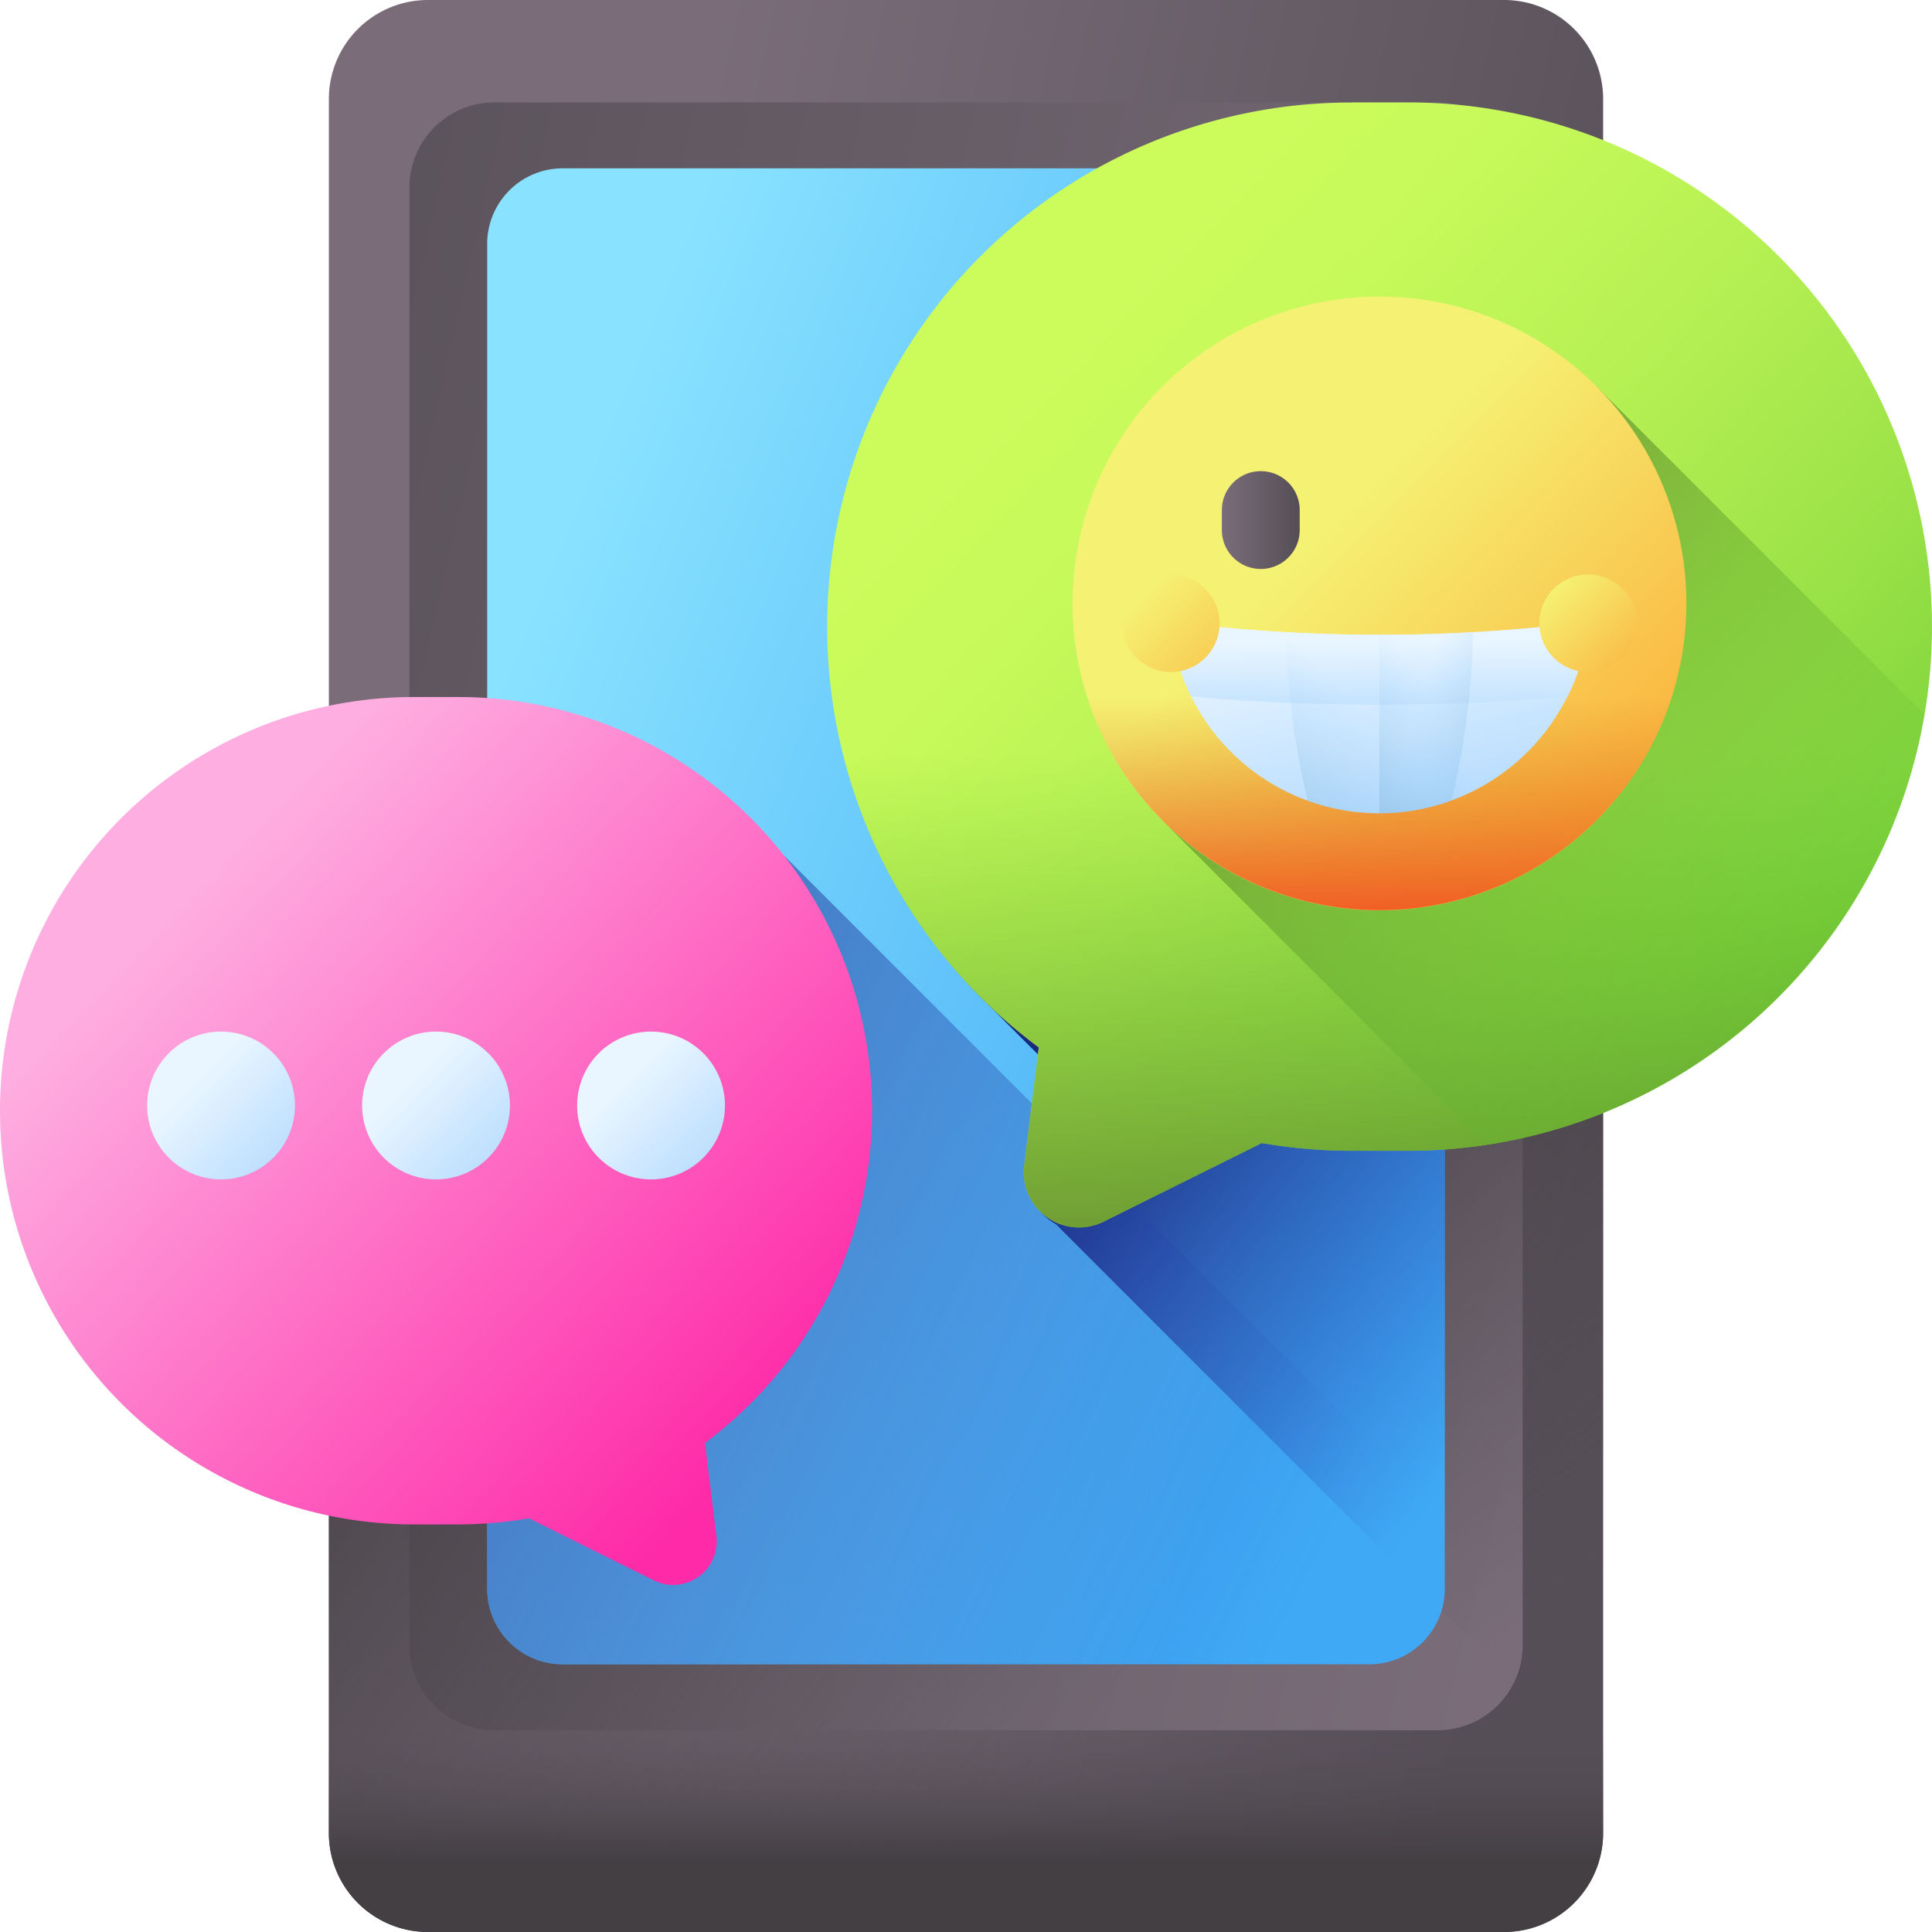
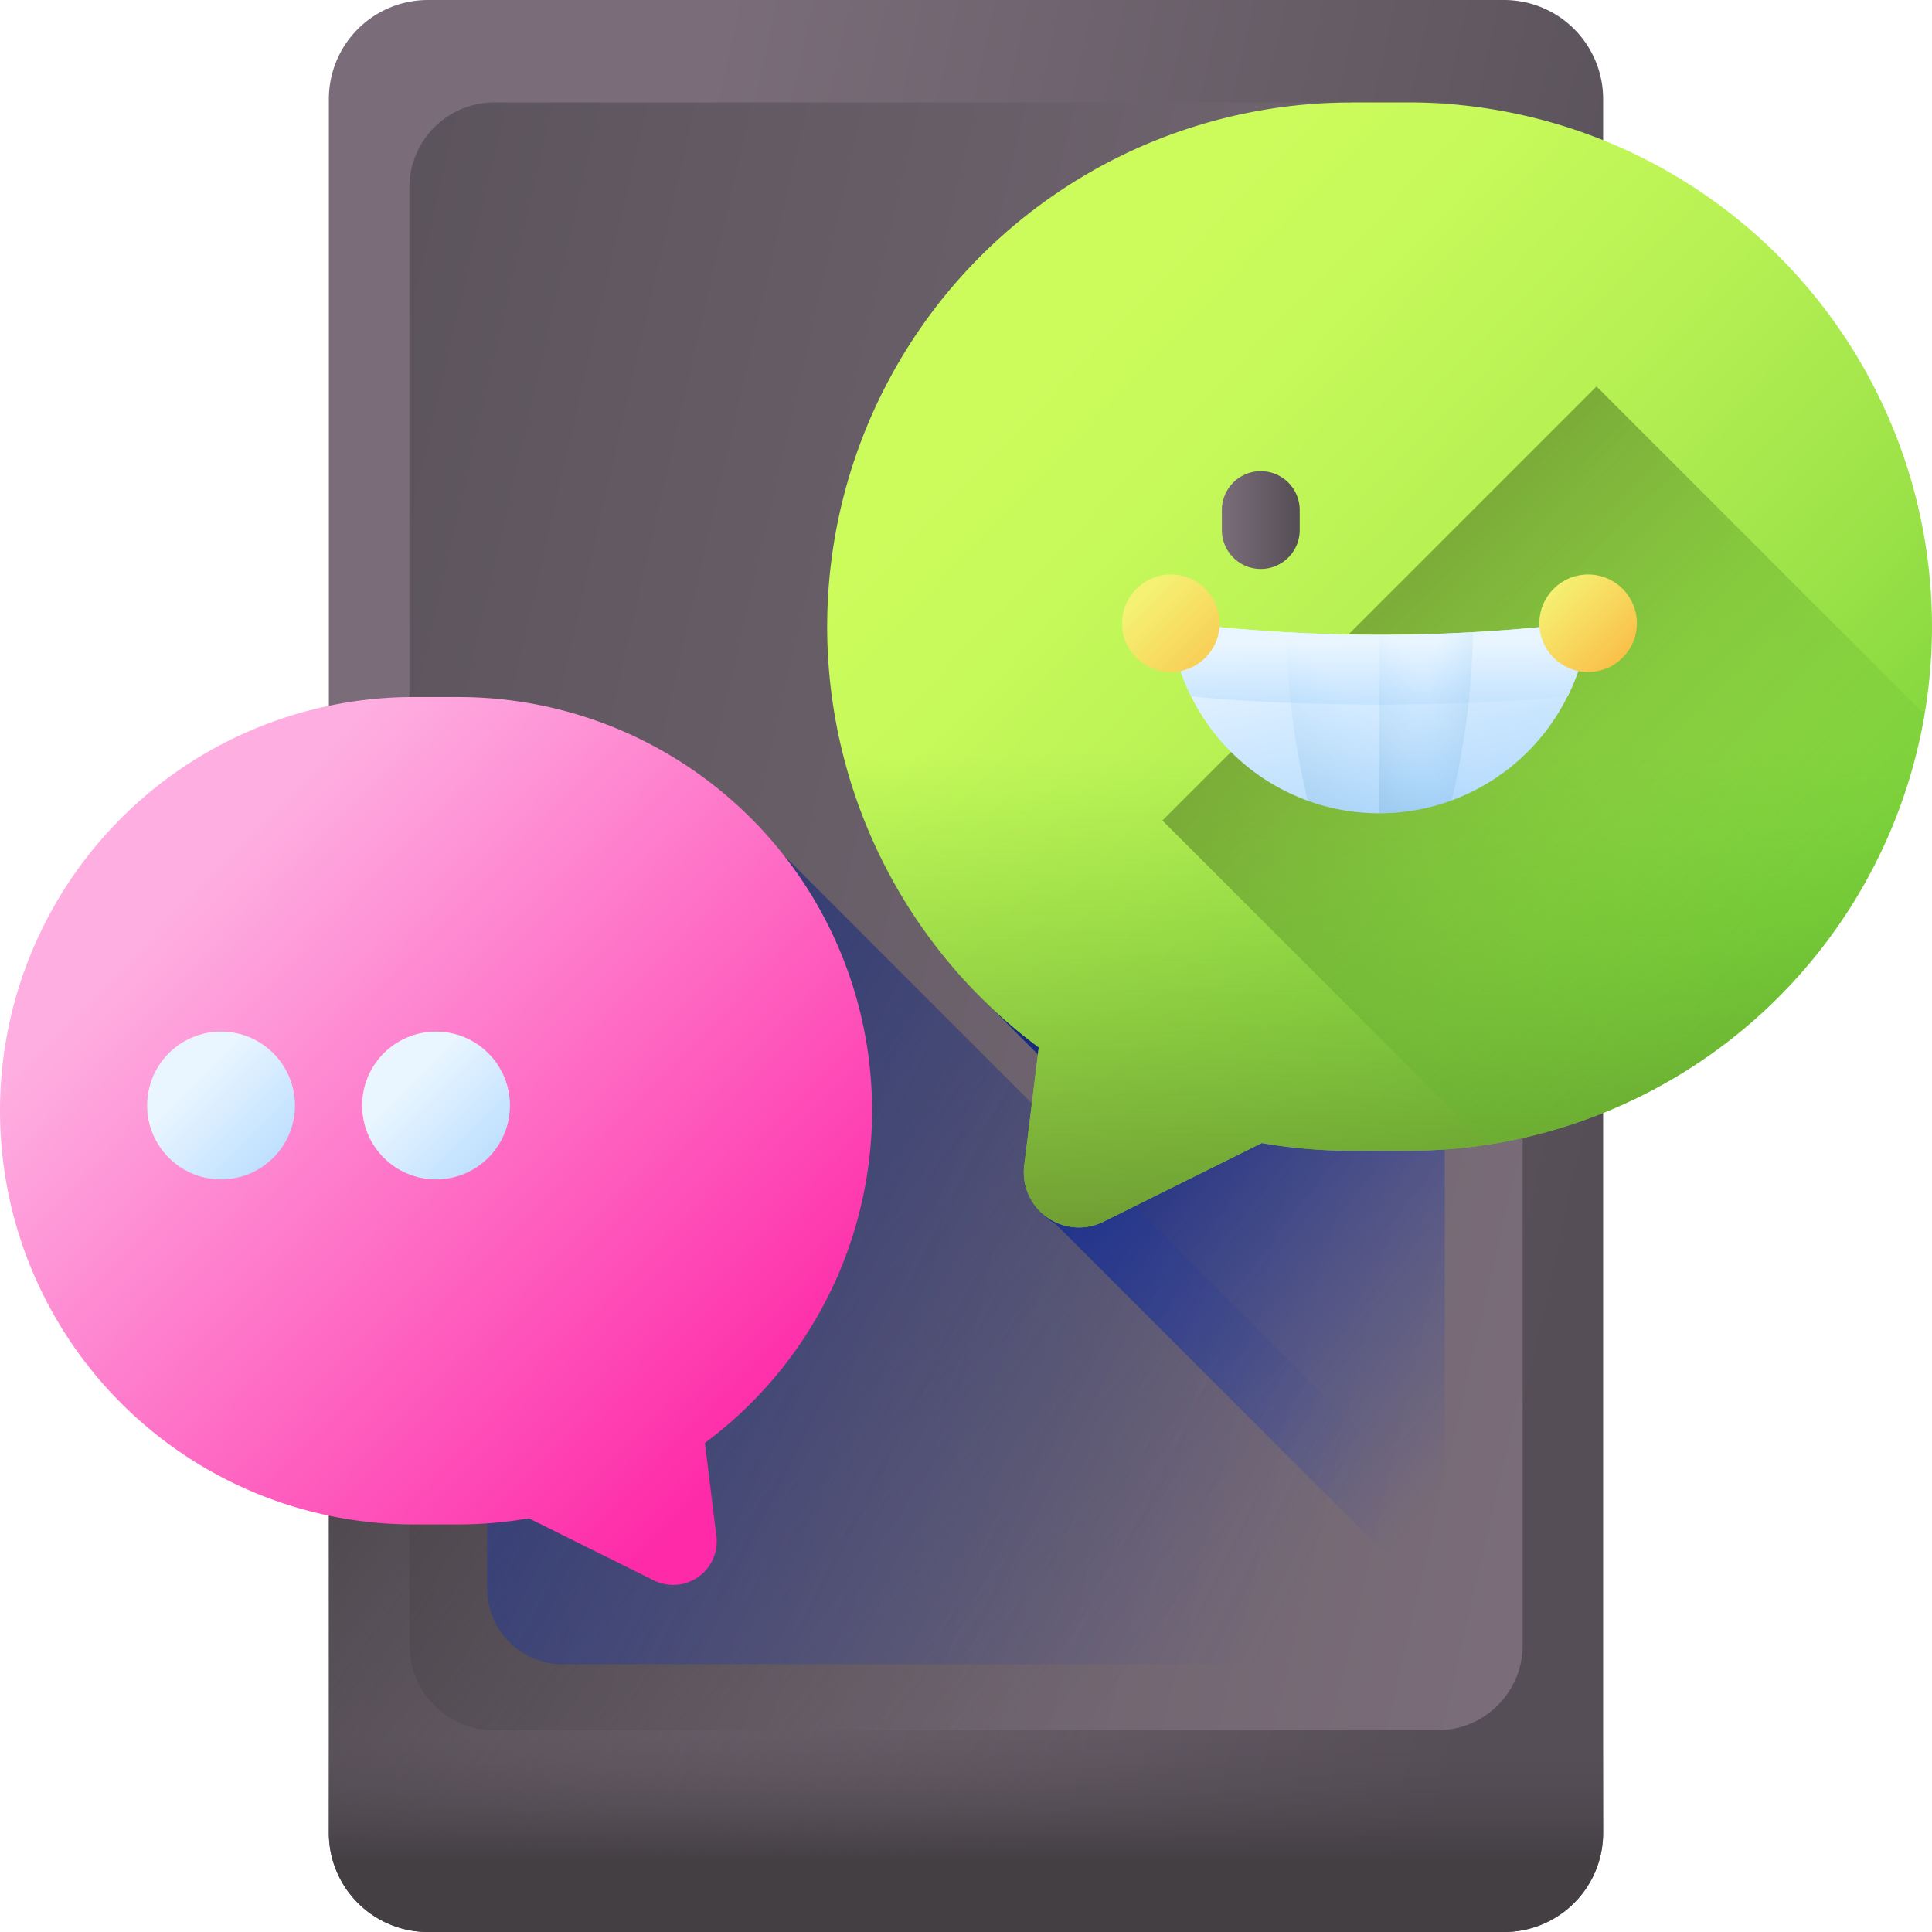
<svg xmlns="http://www.w3.org/2000/svg" xmlns:xlink="http://www.w3.org/1999/xlink" id="telefono" width="55" height="55" viewBox="0 0 55 55">
  <defs>
    <linearGradient id="linear-gradient" x1="0.177" y1="0.391" x2="0.976" y2="0.661" gradientUnits="objectBoundingBox">
      <stop offset="0" stop-color="#7a6d79" />
      <stop offset="1" stop-color="#554e56" />
    </linearGradient>
    <linearGradient id="linear-gradient-2" x1="1.053" y1="0.685" x2="-0.336" y2="0.221" xlink:href="#linear-gradient" />
    <linearGradient id="linear-gradient-3" x1="0.948" y1="0.847" x2="0.623" y2="0.247" gradientUnits="objectBoundingBox">
      <stop offset="0" stop-color="#554e56" stop-opacity="0" />
      <stop offset="1" stop-color="#433f43" />
    </linearGradient>
    <linearGradient id="linear-gradient-4" x1="0.603" y1="0.836" x2="0.008" y2="0.415" xlink:href="#linear-gradient-3" />
    <linearGradient id="linear-gradient-5" x1="0.5" y1="0.559" x2="0.5" y2="0.84" xlink:href="#linear-gradient-3" />
    <linearGradient id="linear-gradient-6" x1="0.082" y1="0.233" x2="0.869" y2="0.736" gradientUnits="objectBoundingBox">
      <stop offset="0" stop-color="#89e2ff" />
      <stop offset="1" stop-color="#3fa9f5" />
    </linearGradient>
    <linearGradient id="linear-gradient-7" x1="1.089" y1="0.791" x2="0.655" y2="0.268" gradientUnits="objectBoundingBox">
      <stop offset="0" stop-color="#2740b0" stop-opacity="0" />
      <stop offset="0.288" stop-color="#243ca6" stop-opacity="0.286" />
      <stop offset="0.774" stop-color="#1d308c" stop-opacity="0.773" />
      <stop offset="1" stop-color="#192a7d" />
    </linearGradient>
    <linearGradient id="linear-gradient-8" x1="0.863" y1="0.902" x2="-0.509" y2="0.209" xlink:href="#linear-gradient-7" />
    <linearGradient id="linear-gradient-9" x1="0.235" y1="0.205" x2="0.875" y2="0.834" gradientUnits="objectBoundingBox">
      <stop offset="0" stop-color="#feaee1" />
      <stop offset="1" stop-color="#fe2aa8" />
    </linearGradient>
    <linearGradient id="linear-gradient-10" x1="0.318" y1="0.318" x2="0.989" y2="0.989" gradientUnits="objectBoundingBox">
      <stop offset="0" stop-color="#eaf6ff" />
      <stop offset="1" stop-color="#b3dafe" />
    </linearGradient>
    <linearGradient id="linear-gradient-13" x1="0.18" y1="0.221" x2="0.966" y2="0.993" gradientUnits="objectBoundingBox">
      <stop offset="0" stop-color="#ccfc5c" />
      <stop offset="0.159" stop-color="#c6f95a" />
      <stop offset="0.365" stop-color="#b6f053" />
      <stop offset="0.598" stop-color="#9be248" />
      <stop offset="0.847" stop-color="#76cf38" />
      <stop offset="1" stop-color="#5cc12d" />
    </linearGradient>
    <linearGradient id="linear-gradient-14" x1="0.5" y1="0.122" x2="0.5" y2="1.247" gradientUnits="objectBoundingBox">
      <stop offset="0" stop-color="#5cc12d" stop-opacity="0" />
      <stop offset="0.607" stop-color="#61942d" stop-opacity="0.608" />
      <stop offset="1" stop-color="#647c2d" />
    </linearGradient>
    <linearGradient id="linear-gradient-15" x1="0.825" y1="0.829" x2="0.049" y2="0.049" xlink:href="#linear-gradient-14" />
    <linearGradient id="linear-gradient-16" x1="0.397" y1="0.397" x2="0.893" y2="0.893" gradientUnits="objectBoundingBox">
      <stop offset="0" stop-color="#f5f173" />
      <stop offset="1" stop-color="#fbb03b" />
    </linearGradient>
    <linearGradient id="linear-gradient-17" x1="0.5" y1="0.152" x2="0.5" y2="1.029" gradientUnits="objectBoundingBox">
      <stop offset="0" stop-color="#db841d" stop-opacity="0" />
      <stop offset="1" stop-color="#f15a24" />
    </linearGradient>
    <linearGradient id="linear-gradient-18" x1="0.364" y1="-0.018" x2="0.823" y2="0.973" xlink:href="#linear-gradient-10" />
    <linearGradient id="linear-gradient-20" x1="0.486" y1="0.176" x2="0.552" y2="1.393" xlink:href="#linear-gradient-10" />
    <linearGradient id="linear-gradient-21" x1="0.444" y1="0.463" x2="-0.986" y2="1.848" gradientUnits="objectBoundingBox">
      <stop offset="0" stop-color="#8ac9fe" stop-opacity="0" />
      <stop offset="0.41" stop-color="#75aace" stop-opacity="0.412" />
      <stop offset="1" stop-color="#537983" />
    </linearGradient>
    <linearGradient id="linear-gradient-22" x1="0.678" y1="0.502" x2="1.889" y2="0.855" xlink:href="#linear-gradient-21" />
    <linearGradient id="linear-gradient-23" x1="0.282" y1="0.437" x2="-0.986" y2="1.125" xlink:href="#linear-gradient-21" />
    <linearGradient id="linear-gradient-24" x1="0" y1="0.5" x2="1" y2="0.5" xlink:href="#linear-gradient" />
    <linearGradient id="linear-gradient-26" x1="0.138" y1="0.138" x2="1.086" y2="1.086" xlink:href="#linear-gradient-16" />
    <linearGradient id="linear-gradient-27" x1="0.218" y1="0.218" x2="1.443" y2="1.443" xlink:href="#linear-gradient-16" />
  </defs>
  <g id="chat">
    <path id="Trazado_10105" data-name="Trazado 10105" d="M120.267,55H89.631a2.82,2.82,0,0,1-2.82-2.82V2.82A2.82,2.82,0,0,1,89.631,0h30.636a2.82,2.82,0,0,1,2.82,2.82V52.18A2.82,2.82,0,0,1,120.267,55Z" transform="translate(-77.449 0)" fill="url(#linear-gradient)" />
    <path id="Trazado_10106" data-name="Trazado 10106" d="M137.341,73.37H110.49a2.42,2.42,0,0,1-2.42-2.42V29.45a2.42,2.42,0,0,1,2.42-2.42h26.852a2.42,2.42,0,0,1,2.42,2.42v41.5A2.42,2.42,0,0,1,137.341,73.37Z" transform="translate(-96.415 -24.115)" fill="url(#linear-gradient-2)" />
-     <path id="Trazado_10107" data-name="Trazado 10107" d="M242.136,182.531H220.251a14.883,14.883,0,0,0,4.568,9.1c.2.208,1.295,1.3,1.334,1.339l-.389,3.164a1.558,1.558,0,0,0,.79,1.561l15.582,15.582Z" transform="translate(-196.498 -162.846)" fill="url(#linear-gradient-3)" />
    <path id="Trazado_10108" data-name="Trazado 10108" d="M123.086,212.724v4.5a2.82,2.82,0,0,1-2.82,2.82H89.63a2.82,2.82,0,0,1-2.82-2.82v-31.98A11.73,11.73,0,0,1,89.226,185H90.5a11.745,11.745,0,0,1,8.645,3.78Z" transform="translate(-77.448 -165.049)" fill="url(#linear-gradient-4)" />
    <path id="Trazado_10109" data-name="Trazado 10109" d="M86.811,392v9.905a2.82,2.82,0,0,0,2.82,2.82h30.636a2.82,2.82,0,0,0,2.82-2.82V392Z" transform="translate(-77.449 -349.725)" fill="url(#linear-gradient-5)" />
-     <path id="Trazado_10110" data-name="Trazado 10110" d="M153.711,87.019h-22.96a2.151,2.151,0,0,1-2.151-2.151V46.583a2.151,2.151,0,0,1,2.151-2.151h22.96a2.151,2.151,0,0,1,2.151,2.151V84.867A2.151,2.151,0,0,1,153.711,87.019Z" transform="translate(-114.731 -39.64)" fill="url(#linear-gradient-6)" />
    <path id="Trazado_10111" data-name="Trazado 10111" d="M220.251,182.531a14.883,14.883,0,0,0,4.568,9.1c.2.208,1.295,1.3,1.334,1.339l-.389,3.164a1.558,1.558,0,0,0,.79,1.561l10.986,10.987a2.148,2.148,0,0,0,.088-.607V182.531Z" transform="translate(-196.498 -162.846)" fill="url(#linear-gradient-7)" />
    <path id="Trazado_10112" data-name="Trazado 10112" d="M136.425,189.021a11.745,11.745,0,0,0-7.825-3.751v25.247a2.151,2.151,0,0,0,2.151,2.151h22.96a2.151,2.151,0,0,0,2.151-2.151v-2.059Z" transform="translate(-114.731 -165.29)" fill="url(#linear-gradient-8)" />
    <g id="Grupo_29942" data-name="Grupo 29942" transform="translate(0 19.843)">
      <path id="Trazado_10113" data-name="Trazado 10113" d="M13.049,184H11.777a11.777,11.777,0,1,0,0,23.554h1.272a11.846,11.846,0,0,0,2.008-.174l3.556,1.767a1.239,1.239,0,0,0,1.781-1.261l-.326-2.652A11.777,11.777,0,0,0,13.049,184Z" transform="translate(0 -184)" fill="url(#linear-gradient-9)" />
      <g id="Grupo_29941" data-name="Grupo 29941" transform="translate(4.189 9.524)">
        <circle id="Elipse_364" data-name="Elipse 364" cx="2.104" cy="2.104" r="2.104" fill="url(#linear-gradient-10)" />
        <circle id="Elipse_365" data-name="Elipse 365" cx="2.104" cy="2.104" r="2.104" transform="translate(6.12)" fill="url(#linear-gradient-10)" />
-         <circle id="Elipse_366" data-name="Elipse 366" cx="2.104" cy="2.104" r="2.104" transform="translate(12.241)" fill="url(#linear-gradient-10)" />
      </g>
    </g>
    <g id="Grupo_29947" data-name="Grupo 29947" transform="translate(23.543 2.915)">
      <path id="Trazado_10114" data-name="Trazado 10114" d="M233.234,27.03h1.612a14.922,14.922,0,0,1,0,29.845h-1.612a15.007,15.007,0,0,1-2.544-.22l-4.506,2.238a1.57,1.57,0,0,1-2.257-1.6l.413-3.36a14.922,14.922,0,0,1,8.894-26.9Z" transform="translate(-218.312 -27.03)" fill="url(#linear-gradient-13)" />
      <path id="Trazado_10115" data-name="Trazado 10115" d="M219.251,181.531a14.909,14.909,0,0,0,5.927,10.242l-.413,3.36a1.57,1.57,0,0,0,2.257,1.6l4.506-2.238a15,15,0,0,0,2.544.22h1.612A14.924,14.924,0,0,0,250.5,181.531Z" transform="translate(-219.15 -164.869)" fill="url(#linear-gradient-14)" />
      <path id="Trazado_10116" data-name="Trazado 10116" d="M306.862,114.364l9.233,9.233a14.933,14.933,0,0,0,12.464-12.251l-9.339-9.339Z" transform="translate(-297.313 -93.921)" fill="url(#linear-gradient-15)" />
      <g id="Grupo_29946" data-name="Grupo 29946" transform="translate(6.99 5.526)">
        <g id="Grupo_29943" data-name="Grupo 29943">
-           <circle id="Elipse_367" data-name="Elipse 367" cx="8.738" cy="8.738" r="8.738" fill="url(#linear-gradient-16)" />
-           <path id="Trazado_10117" data-name="Trazado 10117" d="M284.4,173.665a8.74,8.74,0,0,0,17.2,0Z" transform="translate(-284.263 -163.378)" fill="url(#linear-gradient-17)" />
          <path id="Trazado_10118" data-name="Trazado 10118" d="M321.409,165.276a47.684,47.684,0,0,1-9.719,0,1.166,1.166,0,0,1-.9.965,5.976,5.976,0,0,0,11.509,0A1.166,1.166,0,0,1,321.409,165.276Z" transform="translate(-307.812 -155.894)" fill="url(#linear-gradient-18)" />
          <path id="Trazado_10119" data-name="Trazado 10119" d="M321.409,165.276a47.684,47.684,0,0,1-9.719,0,1.166,1.166,0,0,1-.9.965,5.976,5.976,0,0,0,11.509,0A1.166,1.166,0,0,1,321.409,165.276Z" transform="translate(-307.812 -155.894)" fill="url(#linear-gradient-18)" />
          <path id="Trazado_10120" data-name="Trazado 10120" d="M316.55,167.511c2.02,0,3.88-.087,5.358-.234a5.938,5.938,0,0,0,.4-1.035,1.166,1.166,0,0,1-.9-.965,47.684,47.684,0,0,1-9.719,0,1.166,1.166,0,0,1-.9.965,5.928,5.928,0,0,0,.4,1.035C312.67,167.423,314.529,167.511,316.55,167.511Z" transform="translate(-307.812 -155.894)" fill="url(#linear-gradient-20)" />
          <path id="Trazado_10121" data-name="Trazado 10121" d="M339.5,166.964a22.325,22.325,0,0,0,.612,4.788,6,6,0,0,0,4.094,0,22.319,22.319,0,0,0,.612-4.788c-.82.043-1.718.066-2.659.066S340.316,167.007,339.5,166.964Z" transform="translate(-333.417 -157.4)" fill="url(#linear-gradient-21)" />
          <path id="Trazado_10122" data-name="Trazado 10122" d="M339.5,166.964a22.325,22.325,0,0,0,.612,4.788,6,6,0,0,0,4.094,0,22.319,22.319,0,0,0,.612-4.788c-.82.043-1.718.066-2.659.066S340.316,167.007,339.5,166.964Z" transform="translate(-333.417 -157.4)" fill="url(#linear-gradient-22)" />
          <path id="Trazado_10123" data-name="Trazado 10123" d="M369.911,166.241a1.166,1.166,0,0,1-.9-.965,42.23,42.23,0,0,1-4.86.248v5.081A5.976,5.976,0,0,0,369.911,166.241Z" transform="translate(-355.418 -155.894)" fill="url(#linear-gradient-23)" />
        </g>
        <g id="Grupo_29944" data-name="Grupo 29944" transform="translate(4.251 4.972)">
          <path id="Trazado_10124" data-name="Trazado 10124" d="M323.659,127.163a1.108,1.108,0,0,1-1.108-1.108v-.568a1.108,1.108,0,1,1,2.216,0v.568A1.108,1.108,0,0,1,323.659,127.163Z" transform="translate(-322.551 -124.379)" fill="url(#linear-gradient-24)" />
-           <path id="Trazado_10125" data-name="Trazado 10125" d="M386.324,127.163a1.108,1.108,0,0,1-1.108-1.108v-.568a1.108,1.108,0,1,1,2.216,0v.568A1.108,1.108,0,0,1,386.324,127.163Z" transform="translate(-378.458 -124.379)" fill="url(#linear-gradient-24)" />
+           <path id="Trazado_10125" data-name="Trazado 10125" d="M386.324,127.163a1.108,1.108,0,0,1-1.108-1.108a1.108,1.108,0,1,1,2.216,0v.568A1.108,1.108,0,0,1,386.324,127.163Z" transform="translate(-378.458 -124.379)" fill="url(#linear-gradient-24)" />
        </g>
        <g id="Grupo_29945" data-name="Grupo 29945" transform="translate(1.411 7.914)">
          <circle id="Elipse_368" data-name="Elipse 368" cx="1.388" cy="1.388" r="1.388" transform="translate(11.878)" fill="url(#linear-gradient-26)" />
          <circle id="Elipse_369" data-name="Elipse 369" cx="1.388" cy="1.388" r="1.388" fill="url(#linear-gradient-27)" />
        </g>
      </g>
    </g>
  </g>
</svg>